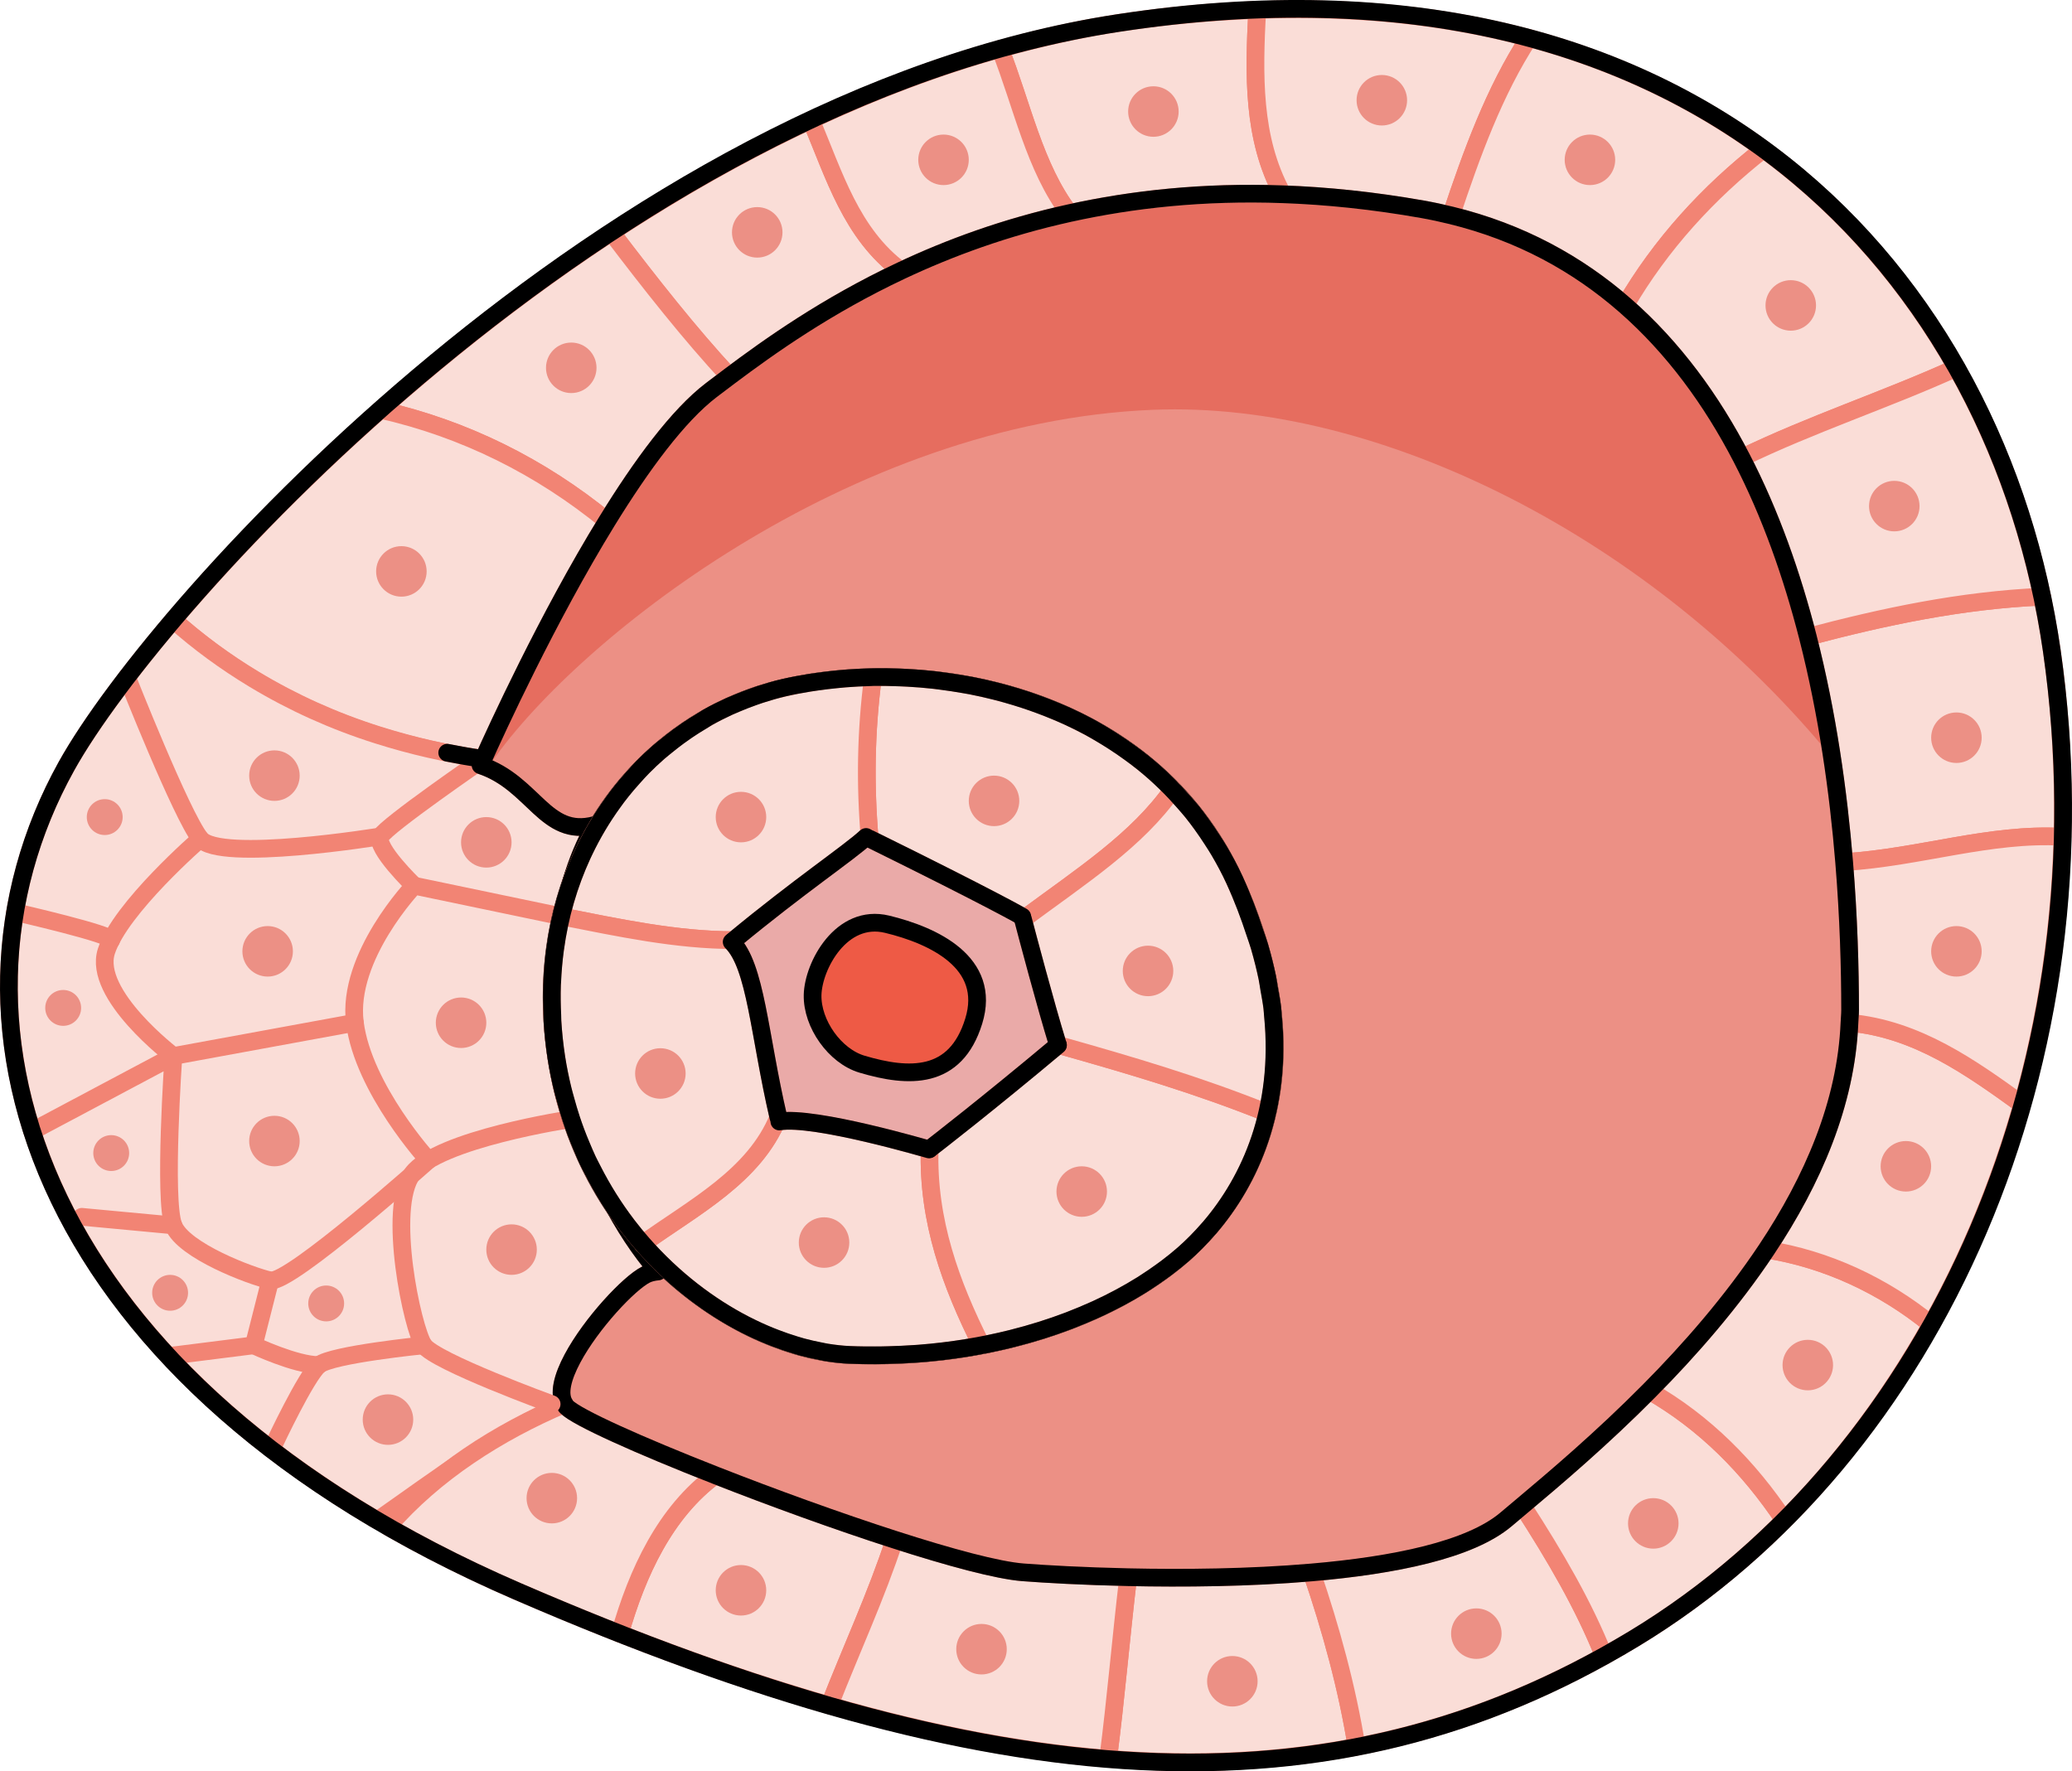
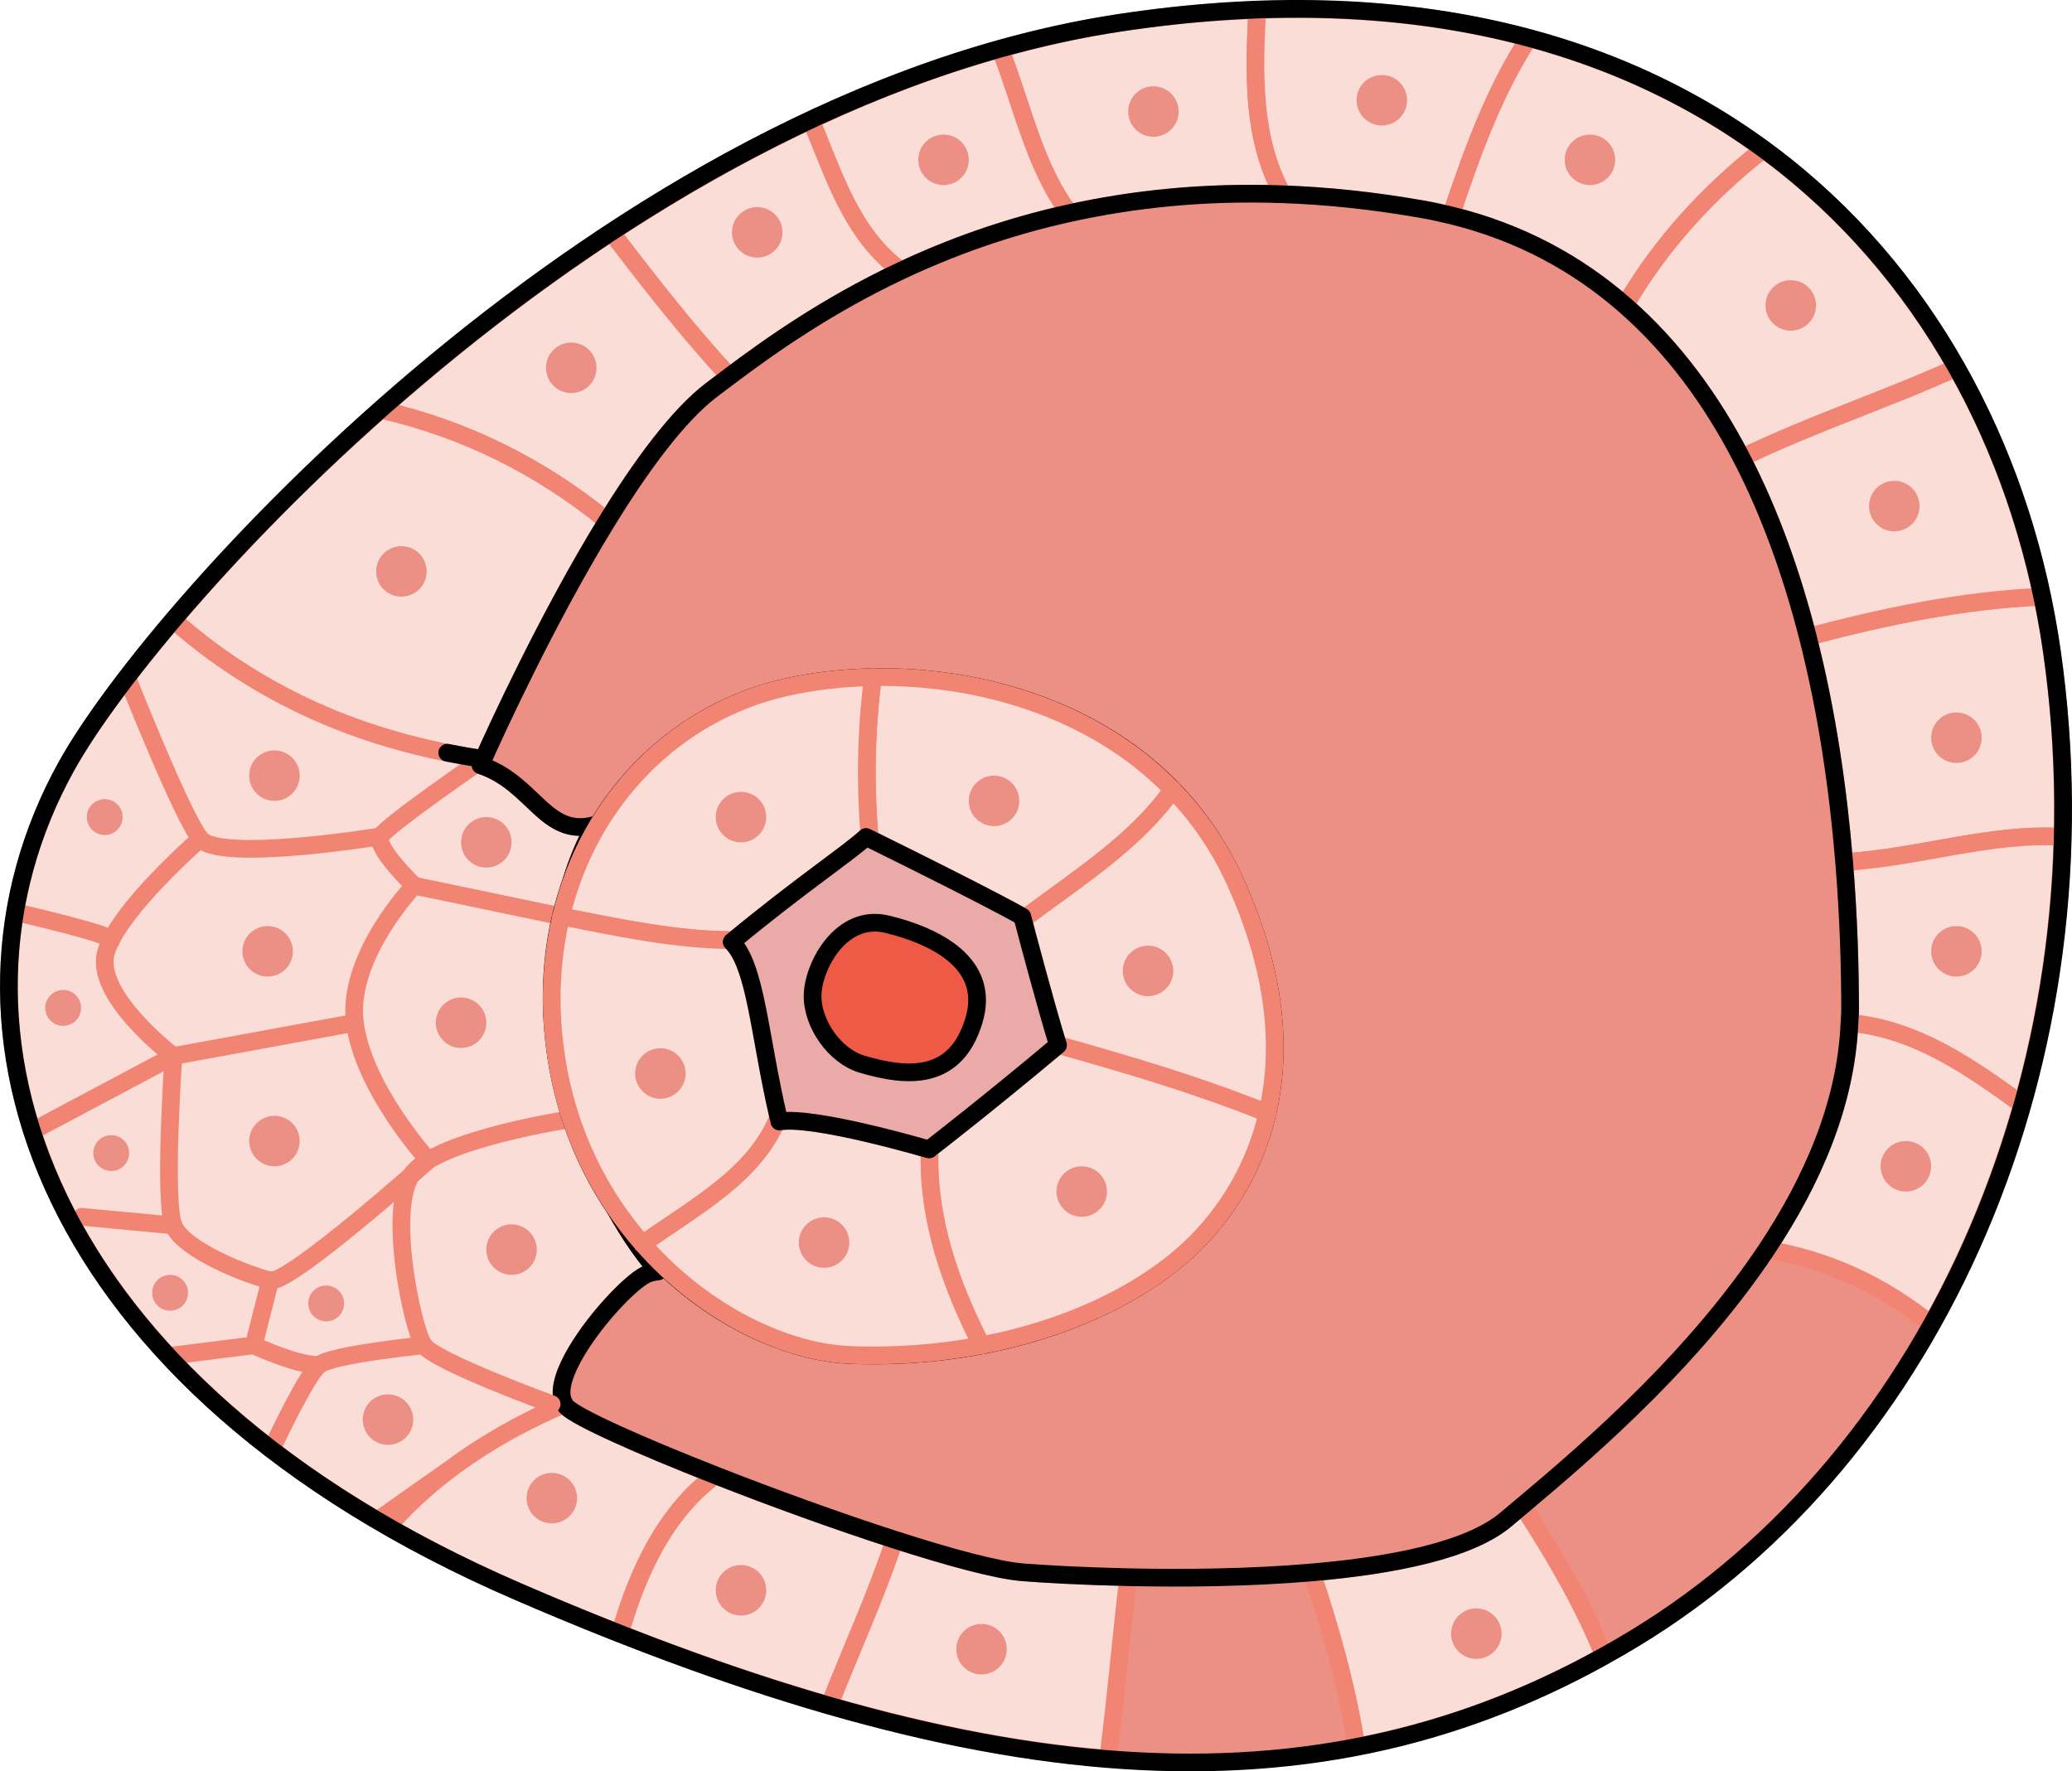
<svg xmlns="http://www.w3.org/2000/svg" version="1.1" id="Layer_1" x="0px" y="0px" width="116.989px" height="100.02px" viewBox="0 0 116.989 100.02" enable-background="new 0 0 116.989 100.02" xml:space="preserve">
  <g>
    <g>
      <path fill="#EC9085" d="M3.752,43.262c-8.158,14.697-1.43,34.952,25.458,46.594s45.894,13.046,63.035,2.684    s26.914-32.727,23.604-55.793c-3.007-20.958-19.798-40.48-52.711-35.447C34.399,5.696,8.912,33.967,3.752,43.262z" />
-       <path fill="#E66D5F" d="M103.434,42.774c-0.34-2.242-0.779-4.535-1.362-6.815c-0.891-3.487-2.103-6.938-3.741-10.102    c-1.693-3.271-3.85-6.229-6.574-8.611c-2.682-2.346-5.918-4.131-9.826-5.087c-0.529-0.129-1.068-0.246-1.622-0.344    c-2.777-0.492-5.405-0.76-7.891-0.848c-4.473-0.159-8.47,0.28-12.04,1.067c-3.61,0.796-6.765,1.96-9.504,3.25    c-4.194,1.975-7.396,4.246-9.693,5.97c-0.359,0.269-0.7,0.527-1.014,0.767c-1.888,1.435-3.963,4.266-5.893,7.401    c-3.37,5.475-6.291,11.88-6.985,13.432c-0.102,0.228-0.157,0.355-0.157,0.355c0.139,0.046,0.267,0.101,0.397,0.156    c4.752-7.106,20.414-19.539,37.595-20.226C77.937,22.625,93.349,30.444,103.434,42.774z" />
      <g>
        <path fill="#FADDD7" stroke="#F28474" stroke-linecap="round" stroke-linejoin="round" stroke-miterlimit="10" d="M40.387,83.3     c-2.832,2.087-4.402,5.492-5.388,8.946c4.131,1.624,8.058,2.964,11.831,4.05c1.222-3.119,2.662-6.238,3.681-9.357     C47.293,85.902,43.618,84.569,40.387,83.3z" />
-         <path fill="#FADDD7" stroke="#F28474" stroke-linecap="round" stroke-linejoin="round" stroke-miterlimit="10" d="M63.697,89.058     c-0.417,3.524-0.693,6.872-1.131,10.252c4.933,0.397,9.582,0.175,14.029-0.68c-0.535-3.329-1.445-6.639-2.536-9.841     C70.536,89.092,66.808,89.126,63.697,89.058z" />
        <path fill="#FADDD7" stroke="#F28474" stroke-linecap="round" stroke-linejoin="round" stroke-miterlimit="10" d="M85.034,85.795     c-2.042,1.728-6.33,2.596-10.975,2.995c1.091,3.202,2.001,6.512,2.536,9.841c4.866-0.935,9.488-2.633,13.969-5.121     c-1.15-2.871-2.746-5.61-4.608-8.491C85.621,85.3,85.31,85.561,85.034,85.795z" />
-         <path fill="#FADDD7" stroke="#F28474" stroke-linecap="round" stroke-linejoin="round" stroke-miterlimit="10" d="M93.116,78.533     c-2.705,2.729-5.334,4.952-7.16,6.486c1.862,2.881,3.459,5.619,4.608,8.491c0.562-0.312,1.122-0.632,1.68-0.969     c3.083-1.864,5.923-4.121,8.496-6.696C98.758,82.867,96.256,80.325,93.116,78.533z" />
-         <path fill="#FADDD7" stroke="#F28474" stroke-linecap="round" stroke-linejoin="round" stroke-miterlimit="10" d="M93.116,78.533     c3.14,1.793,5.642,4.334,7.624,7.312c3.217-3.219,5.992-6.956,8.295-11.054c-2.688-2.198-5.929-3.697-9.294-4.23     C97.775,73.512,95.421,76.208,93.116,78.533z" />
        <path fill="#FADDD7" stroke="#F28474" stroke-linecap="round" stroke-linejoin="round" stroke-miterlimit="10" d="     M104.423,57.751c-0.186,4.552-2.081,8.906-4.682,12.809c3.366,0.533,6.606,2.033,9.294,4.23     c2.162-3.846,3.885-8.026,5.133-12.425C111.268,60.274,108.25,58.104,104.423,57.751z" />
        <path fill="#FADDD7" stroke="#F28474" stroke-linecap="round" stroke-linejoin="round" stroke-miterlimit="10" d="     M104.123,48.683c4.312-0.274,8.218-1.661,12.327-1.43c0.09-3.458-0.094-6.971-0.601-10.505c-0.147-1.024-0.337-2.042-0.55-3.056     c-4.593,0.203-8.944,1.133-13.227,2.268C103.183,40.304,103.797,44.707,104.123,48.683z" />
        <path fill="#FADDD7" stroke="#F28474" stroke-linecap="round" stroke-linejoin="round" stroke-miterlimit="10" d="M72.418,10.967     c-1.719-3.158-1.622-6.771-1.433-10.406c-2.51,0.092-5.116,0.321-7.846,0.739c-2.248,0.344-4.472,0.849-6.672,1.464     c1.232,3.113,1.953,6.717,3.913,9.27C63.948,11.247,67.945,10.808,72.418,10.967z" />
        <path fill="#FADDD7" stroke="#F28474" stroke-linecap="round" stroke-linejoin="round" stroke-miterlimit="10" d="M50.875,15.284     c-2.823-2.084-3.774-5.415-5.091-8.502c-3.92,1.835-7.692,3.993-11.263,6.338c2.221,2.924,4.441,5.74,6.662,8.134     C43.479,19.53,46.681,17.259,50.875,15.284z" />
        <path fill="#FADDD7" stroke="#F28474" stroke-linecap="round" stroke-linejoin="round" stroke-miterlimit="10" d="M34.52,13.12     c-4.746,3.116-9.128,6.562-13.034,10.018c4.722,1.065,9.035,3.212,12.789,6.284c1.93-3.135,4.005-5.966,5.893-7.401     c0.315-0.239,0.655-0.497,1.014-0.767C38.961,18.861,36.74,16.044,34.52,13.12z" />
        <path fill="#FADDD7" stroke="#F28474" stroke-linecap="round" stroke-linejoin="round" stroke-miterlimit="10" d="M21.485,23.138     c-4.66,4.123-8.626,8.256-11.695,11.866c4.808,4.291,10.723,6.909,17.499,7.849c0.694-1.552,3.616-7.957,6.985-13.432     C30.52,26.35,26.207,24.203,21.485,23.138z" />
        <path fill="#FADDD7" stroke="#F28474" stroke-linecap="round" stroke-linejoin="round" stroke-miterlimit="10" d="M32.323,76.708     c1.057-1.983,3.197-4.261,4.142-4.735c0.192-0.096,0.425-0.153,0.692-0.178c-2.06-2.377-3.736-5.69-4.724-9.301     c-0.821-3-1.17-6.205-0.854-9.254c0.246-2.37,0.881-4.648,2.01-6.656c-2.817,0.75-3.429-2.365-6.456-3.374     c0,0,0.055-0.127,0.157-0.355c-2.074-0.288-4.056-0.752-5.961-1.354c-2.475-0.782-4.799-1.831-6.965-3.137     c-1.616-0.974-3.147-2.087-4.572-3.359c-0.032,0.037-0.065,0.066-0.097,0.103c-2.797,3.306-4.838,6.167-5.941,8.155     c-7.288,13.13-2.682,30.69,17.551,42.588c3.391-2.367,6.704-4.926,10.579-6.567C31.506,78.71,31.768,77.749,32.323,76.708z" />
        <g>
          <path fill="none" stroke="#F28474" stroke-linecap="round" stroke-linejoin="round" stroke-miterlimit="10" d="M23.383,50.01      c0,0-2.241-2.16-1.897-2.783s5.804-4.373,5.804-4.373" />
          <path fill="none" stroke="#F28474" stroke-linecap="round" stroke-linejoin="round" stroke-miterlimit="10" d="M21.485,47.227      c0,0-9.098,1.491-10.174,0.135s-4.143-9.129-4.143-9.129" />
          <path fill="none" stroke="#F28474" stroke-linecap="round" stroke-linejoin="round" stroke-miterlimit="10" d="M11.311,47.362      c0,0-4.518,3.909-5.307,6.356c-0.788,2.447,3.786,5.913,3.786,5.913l10.246-1.88" />
          <path fill="none" stroke="#F28474" stroke-linecap="round" stroke-linejoin="round" stroke-miterlimit="10" d="M31.685,51.743      l-8.302-1.733c0,0-3.825,4.004-3.346,7.741s4.152,7.765,4.152,7.765s-7.857,7.023-8.932,6.784s-4.9-1.673-5.465-3.107      c-0.565-1.434,0-9.561,0-9.561l-7.978,4.241" />
          <path fill="none" stroke="#F28474" stroke-linecap="round" stroke-linejoin="round" stroke-miterlimit="10" d="M23.925,75.965      c0,0-5.203,0.519-5.92,1.116c-0.717,0.598-2.51,4.422-2.51,4.422" />
          <path fill="none" stroke="#F28474" stroke-linecap="round" stroke-linejoin="round" stroke-miterlimit="10" d="M18.004,77.081      c-1.315,0-3.677-1.116-3.677-1.116l0.929-3.664" />
          <line fill="none" stroke="#F28474" stroke-linecap="round" stroke-linejoin="round" stroke-miterlimit="10" x1="14.327" y1="75.965" x2="9.79" y2="76.537" />
          <line fill="none" stroke="#F28474" stroke-linecap="round" stroke-linejoin="round" stroke-miterlimit="10" x1="9.79" y1="69.193" x2="4.618" y2="68.709" />
          <path fill="none" stroke="#F28474" stroke-linecap="round" stroke-linejoin="round" stroke-miterlimit="10" d="M6.277,53.087      c0.163-0.308-5.424-1.583-5.424-1.583" />
        </g>
        <path fill="#FADDD7" stroke="#F28474" stroke-linecap="round" stroke-linejoin="round" stroke-miterlimit="10" d="M50.875,15.284     c2.739-1.29,5.894-2.453,9.504-3.25c-1.959-2.552-2.68-6.157-3.913-9.27c-3.652,1.022-7.222,2.398-10.682,4.018     C47.101,9.869,48.052,13.201,50.875,15.284z" />
        <path fill="#FADDD7" stroke="#F28474" stroke-linecap="round" stroke-linejoin="round" stroke-miterlimit="10" d="M70.984,0.562     c-0.188,3.635-0.286,7.247,1.433,10.406c2.486,0.088,5.114,0.357,7.891,0.848c0.554,0.098,1.093,0.214,1.622,0.344     c1.151-3.453,2.438-7.013,4.393-10.012C81.764,0.92,76.647,0.353,70.984,0.562z" />
        <path fill="#FADDD7" stroke="#F28474" stroke-linecap="round" stroke-linejoin="round" stroke-miterlimit="10" d="M86.325,2.147     c-1.955,2.999-3.242,6.559-4.393,10.012c3.909,0.955,7.144,2.741,9.826,5.087c2.001-3.438,4.684-6.375,7.811-8.819     C95.814,5.677,91.406,3.514,86.325,2.147z" />
        <path fill="#FADDD7" stroke="#F28474" stroke-linecap="round" stroke-linejoin="round" stroke-miterlimit="10" d="M99.569,8.427     c-3.128,2.443-5.81,5.381-7.811,8.819c2.724,2.383,4.881,5.34,6.574,8.611c3.988-1.934,8.162-3.284,12.131-5.088     C107.782,16.033,104.163,11.792,99.569,8.427z" />
        <path fill="#FADDD7" stroke="#F28474" stroke-linecap="round" stroke-linejoin="round" stroke-miterlimit="10" d="     M110.463,20.769c-3.969,1.804-8.143,3.154-12.131,5.088c1.638,3.164,2.849,6.614,3.741,10.102     c4.283-1.135,8.634-2.065,13.227-2.268C114.352,29.183,112.743,24.799,110.463,20.769z" />
        <path fill="#FADDD7" stroke="#F28474" stroke-linecap="round" stroke-linejoin="round" stroke-miterlimit="10" d="     M104.123,48.683c0.256,3.122,0.336,5.985,0.336,8.347c0,0.242-0.026,0.48-0.036,0.721c3.827,0.353,6.845,2.523,9.746,4.614     c1.367-4.815,2.144-9.9,2.28-15.113C112.341,47.022,108.435,48.409,104.123,48.683z" />
        <path fill="#FADDD7" stroke="#F28474" stroke-linecap="round" stroke-linejoin="round" stroke-miterlimit="10" d="M57.764,88.783     c-1.43-0.11-4.126-0.837-7.253-1.844c-1.019,3.119-2.459,6.238-3.681,9.357c5.583,1.607,10.801,2.617,15.737,3.014     c0.438-3.38,0.714-6.728,1.131-10.252C61.159,89.002,59.029,88.88,57.764,88.783z" />
        <path fill="#FADDD7" stroke="#F28474" stroke-linecap="round" stroke-linejoin="round" stroke-miterlimit="10" d="M40.387,83.3     c-4.291-1.685-7.797-3.254-8.398-3.856c-0.047-0.047-0.071-0.107-0.106-0.161c-3.773,1.598-7.363,3.905-9.976,6.924     c2.247,1.289,4.676,2.511,7.303,3.649c1.973,0.854,3.898,1.646,5.789,2.39C35.985,88.792,37.555,85.387,40.387,83.3z" />
      </g>
      <path fill="none" stroke="#000000" stroke-linecap="round" stroke-linejoin="round" stroke-miterlimit="10" d="M99.741,70.561    c-1.966,2.951-4.32,5.648-6.625,7.972c-2.705,2.729-5.334,4.952-7.16,6.486c-0.335,0.281-0.646,0.542-0.922,0.776    c-2.042,1.728-6.33,2.596-10.975,2.995c-3.523,0.303-7.251,0.337-10.362,0.269c-2.539-0.056-4.669-0.177-5.933-0.275    c-1.43-0.11-4.126-0.837-7.253-1.844c-3.218-1.037-6.893-2.37-10.124-3.639c-4.291-1.685-7.797-3.254-8.398-3.856    c-0.047-0.047-0.071-0.107-0.106-0.161c-0.377-0.573-0.115-1.534,0.44-2.575c1.057-1.983,3.197-4.261,4.142-4.735    c0.192-0.096,0.425-0.153,0.692-0.178c-2.06-2.377-3.736-5.69-4.724-9.301c-0.821-3-1.17-6.205-0.854-9.254    c0.246-2.37,0.881-4.648,2.01-6.656c-2.817,0.75-3.429-2.365-6.456-3.374c0,0,0.055-0.127,0.157-0.355    c-0.691-0.096-1.368-0.218-2.039-0.352c0.673,0.131,1.348,0.256,2.039,0.352c0.694-1.552,3.616-7.957,6.985-13.432    c1.93-3.135,4.005-5.966,5.893-7.401c0.315-0.239,0.655-0.497,1.014-0.767c2.297-1.724,5.499-3.995,9.693-5.97    c2.739-1.29,5.894-2.453,9.504-3.25c3.57-0.788,7.567-1.227,12.04-1.067c2.486,0.088,5.114,0.357,7.891,0.848    c0.554,0.098,1.093,0.214,1.622,0.344c3.909,0.955,7.144,2.741,9.826,5.087c2.724,2.383,4.881,5.34,6.574,8.611    c1.638,3.164,2.849,6.614,3.741,10.102c1.111,4.345,1.725,8.748,2.051,12.724c0.256,3.122,0.336,5.985,0.336,8.347    c0,0.242-0.026,0.48-0.036,0.721C104.237,62.303,102.341,66.658,99.741,70.561z" />
      <path fill="none" stroke="#F28474" stroke-linecap="round" stroke-linejoin="round" stroke-miterlimit="10" d="M32.254,63.19    c0,0-7.527,1.13-8.971,3.081c-1.444,1.951,0,8.771,0.642,9.694s7.222,3.319,7.222,3.319" />
      <path fill="none" stroke="#000000" stroke-linecap="round" stroke-linejoin="round" stroke-miterlimit="10" d="M3.752,43.262    c-8.158,14.697-1.43,34.952,25.458,46.594s45.894,13.046,63.035,2.684s26.914-32.727,23.604-55.793    c-3.007-20.958-19.798-40.48-52.711-35.447C34.399,5.696,8.912,33.967,3.752,43.262z" />
    </g>
    <g>
      <path fill="#EAAAA8" d="M39.618,40.716c-0.281,0.167-0.558,0.341-0.828,0.525c-0.166,0.112-0.328,0.229-0.49,0.347    c-0.213,0.157-0.421,0.32-0.627,0.487c-0.165,0.134-0.332,0.264-0.493,0.404c-0.302,0.264-0.595,0.539-0.878,0.826    c-0.191,0.192-0.37,0.396-0.552,0.598c-0.119,0.133-0.238,0.265-0.353,0.402c-0.19,0.225-0.376,0.455-0.555,0.691    c-0.077,0.101-0.15,0.206-0.225,0.309c-0.62,0.853-1.167,1.772-1.635,2.752c-0.037,0.077-0.074,0.155-0.11,0.233    c-0.747,1.624-1.275,3.404-1.532,5.319c-0.001,0.004-0.001,0.009-0.002,0.013c-0.08,0.597-0.133,1.207-0.159,1.828    c-0.002,0.054-0.009,0.106-0.011,0.16c-0.019,0.568-0.01,1.148,0.018,1.734c0.005,0.106,0.001,0.208,0.007,0.314    c0.042,0.682,0.113,1.373,0.222,2.077c0,0.001,0.001,0.002,0.001,0.004c0.095,0.611,0.218,1.201,0.358,1.779    c0.049,0.204,0.108,0.401,0.163,0.601c0.099,0.362,0.203,0.72,0.319,1.07c0.079,0.24,0.163,0.476,0.249,0.71    c0.105,0.282,0.217,0.559,0.333,0.832c0.11,0.261,0.218,0.521,0.337,0.774c0.087,0.184,0.182,0.359,0.273,0.538    c0.572,1.127,1.227,2.167,1.951,3.116c0.014,0.018,0.027,0.037,0.041,0.055c0.272,0.355,0.553,0.696,0.842,1.025    c0,0,0.001,0.001,0.001,0.001c0,0,0.001,0.001,0.001,0.001c1.742,1.985,3.754,3.513,5.788,4.559    c0.018,0.009,0.036,0.017,0.054,0.026c0.452,0.231,0.902,0.436,1.352,0.619c0.108,0.044,0.214,0.084,0.322,0.126    c0.362,0.139,0.721,0.263,1.077,0.371c0.136,0.041,0.271,0.083,0.405,0.12c0.339,0.092,0.671,0.166,1,0.229    c0.127,0.025,0.256,0.056,0.381,0.076c0.442,0.071,0.875,0.122,1.292,0.139c0.596,0.025,1.186,0.029,1.772,0.022    c0.145-0.002,0.288-0.007,0.432-0.01c0.486-0.012,0.967-0.034,1.444-0.066c0.096-0.007,0.193-0.012,0.289-0.019    c1.833-0.141,3.592-0.433,5.249-0.849c0.005-0.001,0.01-0.002,0.015-0.004c1.113-0.28,2.179-0.616,3.19-1.001    c0.036-0.014,0.071-0.028,0.106-0.042c0.45-0.174,0.887-0.357,1.313-0.549c0.059-0.027,0.119-0.052,0.177-0.079    c0.897-0.413,1.739-0.865,2.518-1.351c0.094-0.058,0.184-0.118,0.275-0.178c0.287-0.186,0.564-0.375,0.832-0.57    c0.096-0.069,0.193-0.138,0.286-0.208c0.336-0.254,0.662-0.513,0.966-0.78c0.486-0.427,0.965-0.909,1.425-1.441    c0.017-0.019,0.034-0.036,0.051-0.055c2.311-2.696,4.094-6.718,3.577-11.979c-0.015-0.15-0.017-0.294-0.036-0.446    c-0.043-0.353-0.114-0.72-0.179-1.084c-0.036-0.202-0.057-0.396-0.099-0.601c-0.117-0.563-0.261-1.14-0.431-1.729    c-0.003-0.012-0.005-0.023-0.009-0.035c-0.075-0.259-0.178-0.53-0.265-0.794c-0.314-0.96-0.679-1.943-1.148-2.967    c-0.265-0.58-0.562-1.127-0.873-1.657c-0.121-0.206-0.25-0.401-0.377-0.599c-0.193-0.299-0.39-0.592-0.596-0.875    c-0.174-0.24-0.349-0.477-0.533-0.705c-0.163-0.201-0.333-0.392-0.502-0.585c-0.322-0.367-0.653-0.721-0.999-1.057    c-0.207-0.201-0.416-0.401-0.631-0.591c-0.216-0.191-0.434-0.376-0.657-0.555c-0.23-0.185-0.466-0.361-0.704-0.535    c-0.327-0.239-0.658-0.467-0.998-0.684c-0.217-0.139-0.436-0.275-0.658-0.406c-0.232-0.136-0.463-0.274-0.7-0.401    c-0.382-0.205-0.77-0.396-1.162-0.577c-0.229-0.106-0.46-0.204-0.693-0.302c-0.3-0.126-0.602-0.244-0.906-0.357    c-0.271-0.1-0.542-0.197-0.815-0.287c-0.36-0.119-0.721-0.229-1.084-0.331c-0.198-0.055-0.394-0.109-0.593-0.159    c-0.467-0.118-0.936-0.225-1.407-0.316c-0.151-0.029-0.301-0.052-0.452-0.078c-0.414-0.072-0.828-0.135-1.241-0.187    c-0.129-0.016-0.258-0.036-0.387-0.05c-0.506-0.056-1.01-0.096-1.511-0.123c-0.134-0.007-0.267-0.012-0.4-0.018    c-0.514-0.02-1.026-0.031-1.531-0.022c-0.054,0.001-0.106,0.005-0.16,0.007c-0.476,0.011-0.946,0.037-1.41,0.073    c-0.165,0.013-0.327,0.03-0.49,0.046c-0.366,0.036-0.726,0.079-1.082,0.13c-0.151,0.022-0.302,0.042-0.452,0.066    c-0.486,0.079-0.965,0.167-1.427,0.274c-0.46,0.106-0.912,0.238-1.358,0.383c-0.134,0.044-0.266,0.092-0.399,0.139    c-0.327,0.116-0.649,0.242-0.967,0.378c-0.129,0.055-0.26,0.108-0.388,0.166c-0.41,0.188-0.814,0.39-1.207,0.612    C39.84,40.576,39.731,40.649,39.618,40.716z" />
      <path fill="none" stroke="#000000" stroke-linecap="round" stroke-linejoin="round" stroke-miterlimit="10" d="M47.953,76.508    c-5.992-0.253-14.879-6.037-16.539-16.772s4.627-19.009,12.86-20.903s20.655,0.42,25.431,10.861s1.139,17.591-2.888,21.13    C62.791,74.364,55.796,76.839,47.953,76.508z" />
      <path fill="#FADDD7" stroke="#F28474" stroke-linecap="round" stroke-linejoin="round" stroke-miterlimit="10" d="M52.454,64.905    c0,0-6.479-1.915-8.451-1.578c-0.02-0.083-0.037-0.163-0.056-0.246c-1.356,3.342-4.788,5.087-7.666,7.159    c3.488,3.976,8.092,6.116,11.672,6.267c2.61,0.11,5.122-0.096,7.466-0.543c-1.735-3.449-3.049-7.035-2.928-11.088    C52.467,64.895,52.454,64.905,52.454,64.905z" />
      <path fill="#FADDD7" stroke="#F28474" stroke-linecap="round" stroke-linejoin="round" stroke-miterlimit="10" d="M49.288,38.238    c-0.402,3.085-0.443,6.074-0.184,9.124c7.026,3.464,8.616,4.395,8.616,4.395s0.016,0.062,0.041,0.156    c3.362-2.488,6.439-4.467,8.448-7.325C61.699,39.942,55.119,38.131,49.288,38.238z" />
      <path fill="#FADDD7" stroke="#F28474" stroke-linecap="round" stroke-linejoin="round" stroke-miterlimit="10" d="M59.736,59.017    c-3.991,3.345-6.892,5.588-7.246,5.86c-0.121,4.053,1.193,7.639,2.928,11.088c4.7-0.896,8.712-2.778,11.399-5.14    c2.013-1.77,3.928-4.441,4.744-7.976c-3.913-1.572-7.662-2.679-11.831-3.852C59.732,59.003,59.734,59.011,59.736,59.017z" />
      <path fill="#FADDD7" stroke="#F28474" stroke-linecap="round" stroke-linejoin="round" stroke-miterlimit="10" d="M71.561,62.849    c0.816-3.535,0.532-7.933-1.857-13.155c-0.912-1.993-2.109-3.679-3.496-5.107c-2.009,2.858-5.086,4.837-8.448,7.325    c0.213,0.812,1.272,4.827,1.969,7.084C63.9,60.17,67.648,61.277,71.561,62.849z" />
      <path fill="#FADDD7" stroke="#F28474" stroke-linecap="round" stroke-linejoin="round" stroke-miterlimit="10" d="M31.685,51.743    c3.259,0.644,6.52,1.342,9.748,1.344c3.675-3.043,6.541-4.96,7.468-5.826c0.071,0.035,0.133,0.066,0.204,0.101    c-0.259-3.05-0.218-6.039,0.184-9.124c-1.767,0.032-3.465,0.239-5.015,0.595C38.24,40.221,33.266,45.044,31.685,51.743z" />
      <path fill="#FADDD7" stroke="#F28474" stroke-linecap="round" stroke-linejoin="round" stroke-miterlimit="10" d="M31.414,59.736    c0.668,4.322,2.517,7.826,4.867,10.505c2.878-2.073,6.31-3.817,7.666-7.159c-1.083-4.655-1.267-8.542-2.635-9.896    c0.042-0.035,0.08-0.065,0.121-0.099c-3.228-0.001-6.489-0.7-9.748-1.344C31.109,54.185,30.97,56.869,31.414,59.736z" />
      <path fill="#EE5A45" stroke="#000000" stroke-linecap="round" stroke-linejoin="round" stroke-miterlimit="10" d="M48.665,60.089    c2.659,0.791,5.281,0.901,6.312-2.424c1.031-3.325-2.297-4.85-4.888-5.477c-2.591-0.627-4.171,2.355-4.208,3.992    C45.844,57.816,47.148,59.637,48.665,60.089z" />
      <circle fill="#EC9085" cx="46.528" cy="70.163" r="1.426" />
      <circle fill="#EC9085" cx="37.286" cy="60.616" r="1.426" />
      <circle fill="#EC9085" cx="41.837" cy="46.138" r="1.426" />
      <circle fill="#EC9085" cx="56.125" cy="45.223" r="1.426" />
      <circle fill="#EC9085" cx="64.82" cy="54.825" r="1.426" />
      <circle fill="#EC9085" cx="61.076" cy="67.283" r="1.426" />
-       <path fill="none" stroke="#000000" stroke-linecap="round" stroke-linejoin="round" stroke-miterlimit="10" d="M39.618,40.716    c-0.281,0.167-0.558,0.341-0.828,0.525c-0.166,0.112-0.328,0.229-0.49,0.347c-0.213,0.157-0.421,0.32-0.627,0.487    c-0.165,0.134-0.332,0.264-0.493,0.404c-0.302,0.264-0.595,0.539-0.878,0.826c-0.191,0.192-0.37,0.396-0.552,0.598    c-0.119,0.133-0.238,0.265-0.353,0.402c-0.19,0.225-0.376,0.455-0.555,0.691c-0.077,0.101-0.15,0.206-0.225,0.309    c-0.62,0.853-1.167,1.772-1.635,2.752c-0.037,0.077-0.074,0.155-0.11,0.233c-0.747,1.624-1.275,3.404-1.532,5.319    c-0.001,0.004-0.001,0.009-0.002,0.013c-0.08,0.597-0.133,1.207-0.159,1.828c-0.002,0.054-0.009,0.106-0.011,0.16    c-0.019,0.568-0.01,1.148,0.018,1.734c0.005,0.106,0.001,0.208,0.007,0.314c0.042,0.682,0.113,1.373,0.222,2.077    c0,0.001,0.001,0.002,0.001,0.004c0.095,0.611,0.218,1.201,0.358,1.779c0.049,0.204,0.108,0.401,0.163,0.601    c0.099,0.362,0.203,0.72,0.319,1.07c0.079,0.24,0.163,0.476,0.249,0.71c0.105,0.282,0.217,0.559,0.333,0.832    c0.11,0.261,0.218,0.521,0.337,0.774c0.087,0.184,0.182,0.359,0.273,0.538c0.572,1.127,1.227,2.167,1.951,3.116    c0.014,0.018,0.027,0.037,0.041,0.055c0.272,0.355,0.553,0.696,0.842,1.025c0,0,0.001,0.001,0.001,0.001    c0,0,0.001,0.001,0.001,0.001c1.742,1.985,3.754,3.513,5.788,4.559c0.018,0.009,0.036,0.017,0.054,0.026    c0.452,0.231,0.902,0.436,1.352,0.619c0.108,0.044,0.214,0.084,0.322,0.126c0.362,0.139,0.721,0.263,1.077,0.371    c0.136,0.041,0.271,0.083,0.405,0.12c0.339,0.092,0.671,0.166,1,0.229c0.127,0.025,0.256,0.056,0.381,0.076    c0.442,0.071,0.875,0.122,1.292,0.139c0.596,0.025,1.186,0.029,1.772,0.022c0.145-0.002,0.288-0.007,0.432-0.01    c0.486-0.012,0.967-0.034,1.444-0.066c0.096-0.007,0.193-0.012,0.289-0.019c1.833-0.141,3.592-0.433,5.249-0.849    c0.005-0.001,0.01-0.002,0.015-0.004c1.113-0.28,2.179-0.616,3.19-1.001c0.036-0.014,0.071-0.028,0.106-0.042    c0.45-0.174,0.887-0.357,1.313-0.549c0.059-0.027,0.119-0.052,0.177-0.079c0.897-0.413,1.739-0.865,2.518-1.351    c0.094-0.058,0.184-0.118,0.275-0.178c0.287-0.186,0.564-0.375,0.832-0.57c0.096-0.069,0.193-0.138,0.286-0.208    c0.336-0.254,0.662-0.513,0.966-0.78c0.486-0.427,0.965-0.909,1.425-1.441c0.017-0.019,0.034-0.036,0.051-0.055    c2.311-2.696,4.094-6.718,3.577-11.979c-0.015-0.15-0.017-0.294-0.036-0.446c-0.043-0.353-0.114-0.72-0.179-1.084    c-0.036-0.202-0.057-0.396-0.099-0.601c-0.117-0.563-0.261-1.14-0.431-1.729c-0.003-0.012-0.005-0.023-0.009-0.035    c-0.075-0.259-0.178-0.53-0.265-0.794c-0.314-0.96-0.679-1.943-1.148-2.967c-0.265-0.58-0.562-1.127-0.873-1.657    c-0.121-0.206-0.25-0.401-0.377-0.599c-0.193-0.299-0.39-0.592-0.596-0.875c-0.174-0.24-0.349-0.477-0.533-0.705    c-0.163-0.201-0.333-0.392-0.502-0.585c-0.322-0.367-0.653-0.721-0.999-1.057c-0.207-0.201-0.416-0.401-0.631-0.591    c-0.216-0.191-0.434-0.376-0.657-0.555c-0.23-0.185-0.466-0.361-0.704-0.535c-0.327-0.239-0.658-0.467-0.998-0.684    c-0.217-0.139-0.436-0.275-0.658-0.406c-0.232-0.136-0.463-0.274-0.7-0.401c-0.382-0.205-0.77-0.396-1.162-0.577    c-0.229-0.106-0.46-0.204-0.693-0.302c-0.3-0.126-0.602-0.244-0.906-0.357c-0.271-0.1-0.542-0.197-0.815-0.287    c-0.36-0.119-0.721-0.229-1.084-0.331c-0.198-0.055-0.394-0.109-0.593-0.159c-0.467-0.118-0.936-0.225-1.407-0.316    c-0.151-0.029-0.301-0.052-0.452-0.078c-0.414-0.072-0.828-0.135-1.241-0.187c-0.129-0.016-0.258-0.036-0.387-0.05    c-0.506-0.056-1.01-0.096-1.511-0.123c-0.134-0.007-0.267-0.012-0.4-0.018c-0.514-0.02-1.026-0.031-1.531-0.022    c-0.054,0.001-0.106,0.005-0.16,0.007c-0.476,0.011-0.946,0.037-1.41,0.073c-0.165,0.013-0.327,0.03-0.49,0.046    c-0.366,0.036-0.726,0.079-1.082,0.13c-0.151,0.022-0.302,0.042-0.452,0.066c-0.486,0.079-0.965,0.167-1.427,0.274    c-0.46,0.106-0.912,0.238-1.358,0.383c-0.134,0.044-0.266,0.092-0.399,0.139c-0.327,0.116-0.649,0.242-0.967,0.378    c-0.129,0.055-0.26,0.108-0.388,0.166c-0.41,0.188-0.814,0.39-1.207,0.612C39.84,40.576,39.731,40.649,39.618,40.716z" />
      <g>
        <path fill="#FADDD7" stroke="#000000" stroke-linecap="round" stroke-linejoin="round" stroke-miterlimit="10" d="M52.454,64.905     c0,0-6.479-1.915-8.451-1.578" />
        <path fill="#FADDD7" stroke="#000000" stroke-linecap="round" stroke-linejoin="round" stroke-miterlimit="10" d="M49.104,47.362     c7.026,3.464,8.616,4.395,8.616,4.395" />
        <path fill="#FADDD7" stroke="#000000" stroke-linecap="round" stroke-linejoin="round" stroke-miterlimit="10" d="M59.736,59.017     c-3.991,3.345-6.892,5.588-7.246,5.86" />
        <path fill="#FADDD7" stroke="#000000" stroke-linecap="round" stroke-linejoin="round" stroke-miterlimit="10" d="M57.761,51.913     c0.213,0.812,1.272,4.827,1.969,7.084" />
        <path fill="#FADDD7" stroke="#000000" stroke-linecap="round" stroke-linejoin="round" stroke-miterlimit="10" d="M41.433,53.087     c3.675-3.043,6.541-4.96,7.468-5.826" />
        <path fill="#FADDD7" stroke="#000000" stroke-linecap="round" stroke-linejoin="round" stroke-miterlimit="10" d="M43.947,63.082     c-1.083-4.655-1.267-8.542-2.635-9.896" />
      </g>
    </g>
    <circle fill="#EC9085" cx="22.663" cy="32.265" r="1.426" />
    <circle fill="#EC9085" cx="32.254" cy="20.769" r="1.426" />
    <circle fill="#EC9085" cx="42.755" cy="13.12" r="1.426" />
    <circle fill="#EC9085" cx="53.273" cy="9.025" r="1.426" />
    <circle fill="#EC9085" cx="65.123" cy="6.298" r="1.426" />
    <circle fill="#EC9085" cx="78.021" cy="5.66" r="1.426" />
    <circle fill="#EC9085" cx="89.771" cy="9.025" r="1.426" />
    <circle fill="#EC9085" cx="101.11" cy="17.246" r="1.426" />
    <circle fill="#EC9085" cx="106.955" cy="28.578" r="1.426" />
    <circle fill="#EC9085" cx="110.463" cy="41.656" r="1.426" />
    <circle fill="#EC9085" cx="110.463" cy="53.718" r="1.426" />
    <circle fill="#EC9085" cx="107.61" cy="65.857" r="1.426" />
    <circle fill="#EC9085" cx="102.072" cy="77.081" r="1.426" />
    <circle fill="#EC9085" cx="93.348" cy="86.021" r="1.426" />
    <circle fill="#EC9085" cx="83.357" cy="92.246" r="1.426" />
    <circle fill="#EC9085" cx="69.581" cy="94.935" r="1.426" />
    <circle fill="#EC9085" cx="55.418" cy="93.124" r="1.426" />
    <circle fill="#EC9085" cx="41.837" cy="89.798" r="1.426" />
    <circle fill="#EC9085" cx="31.157" cy="84.595" r="1.426" />
    <circle fill="#EC9085" cx="21.906" cy="80.16" r="1.426" />
    <circle fill="#EC9085" cx="28.884" cy="70.561" r="1.426" />
    <circle fill="#EC9085" cx="26.033" cy="57.751" r="1.426" />
    <circle fill="#EC9085" cx="27.458" cy="47.564" r="1.426" />
    <circle fill="#EC9085" cx="15.495" cy="43.797" r="1.426" />
    <circle fill="#EC9085" cx="15.112" cy="53.718" r="1.426" />
    <circle fill="#EC9085" cx="15.495" cy="64.431" r="1.426" />
    <circle fill="#EC9085" cx="18.417" cy="73.601" r="1.013" />
    <circle fill="#EC9085" cx="9.605" cy="73" r="1.013" />
    <circle fill="#EC9085" cx="6.28" cy="65.11" r="1.013" />
    <circle fill="#EC9085" cx="3.567" cy="56.913" r="1.013" />
    <circle fill="#EC9085" cx="5.913" cy="46.138" r="1.013" />
  </g>
</svg>